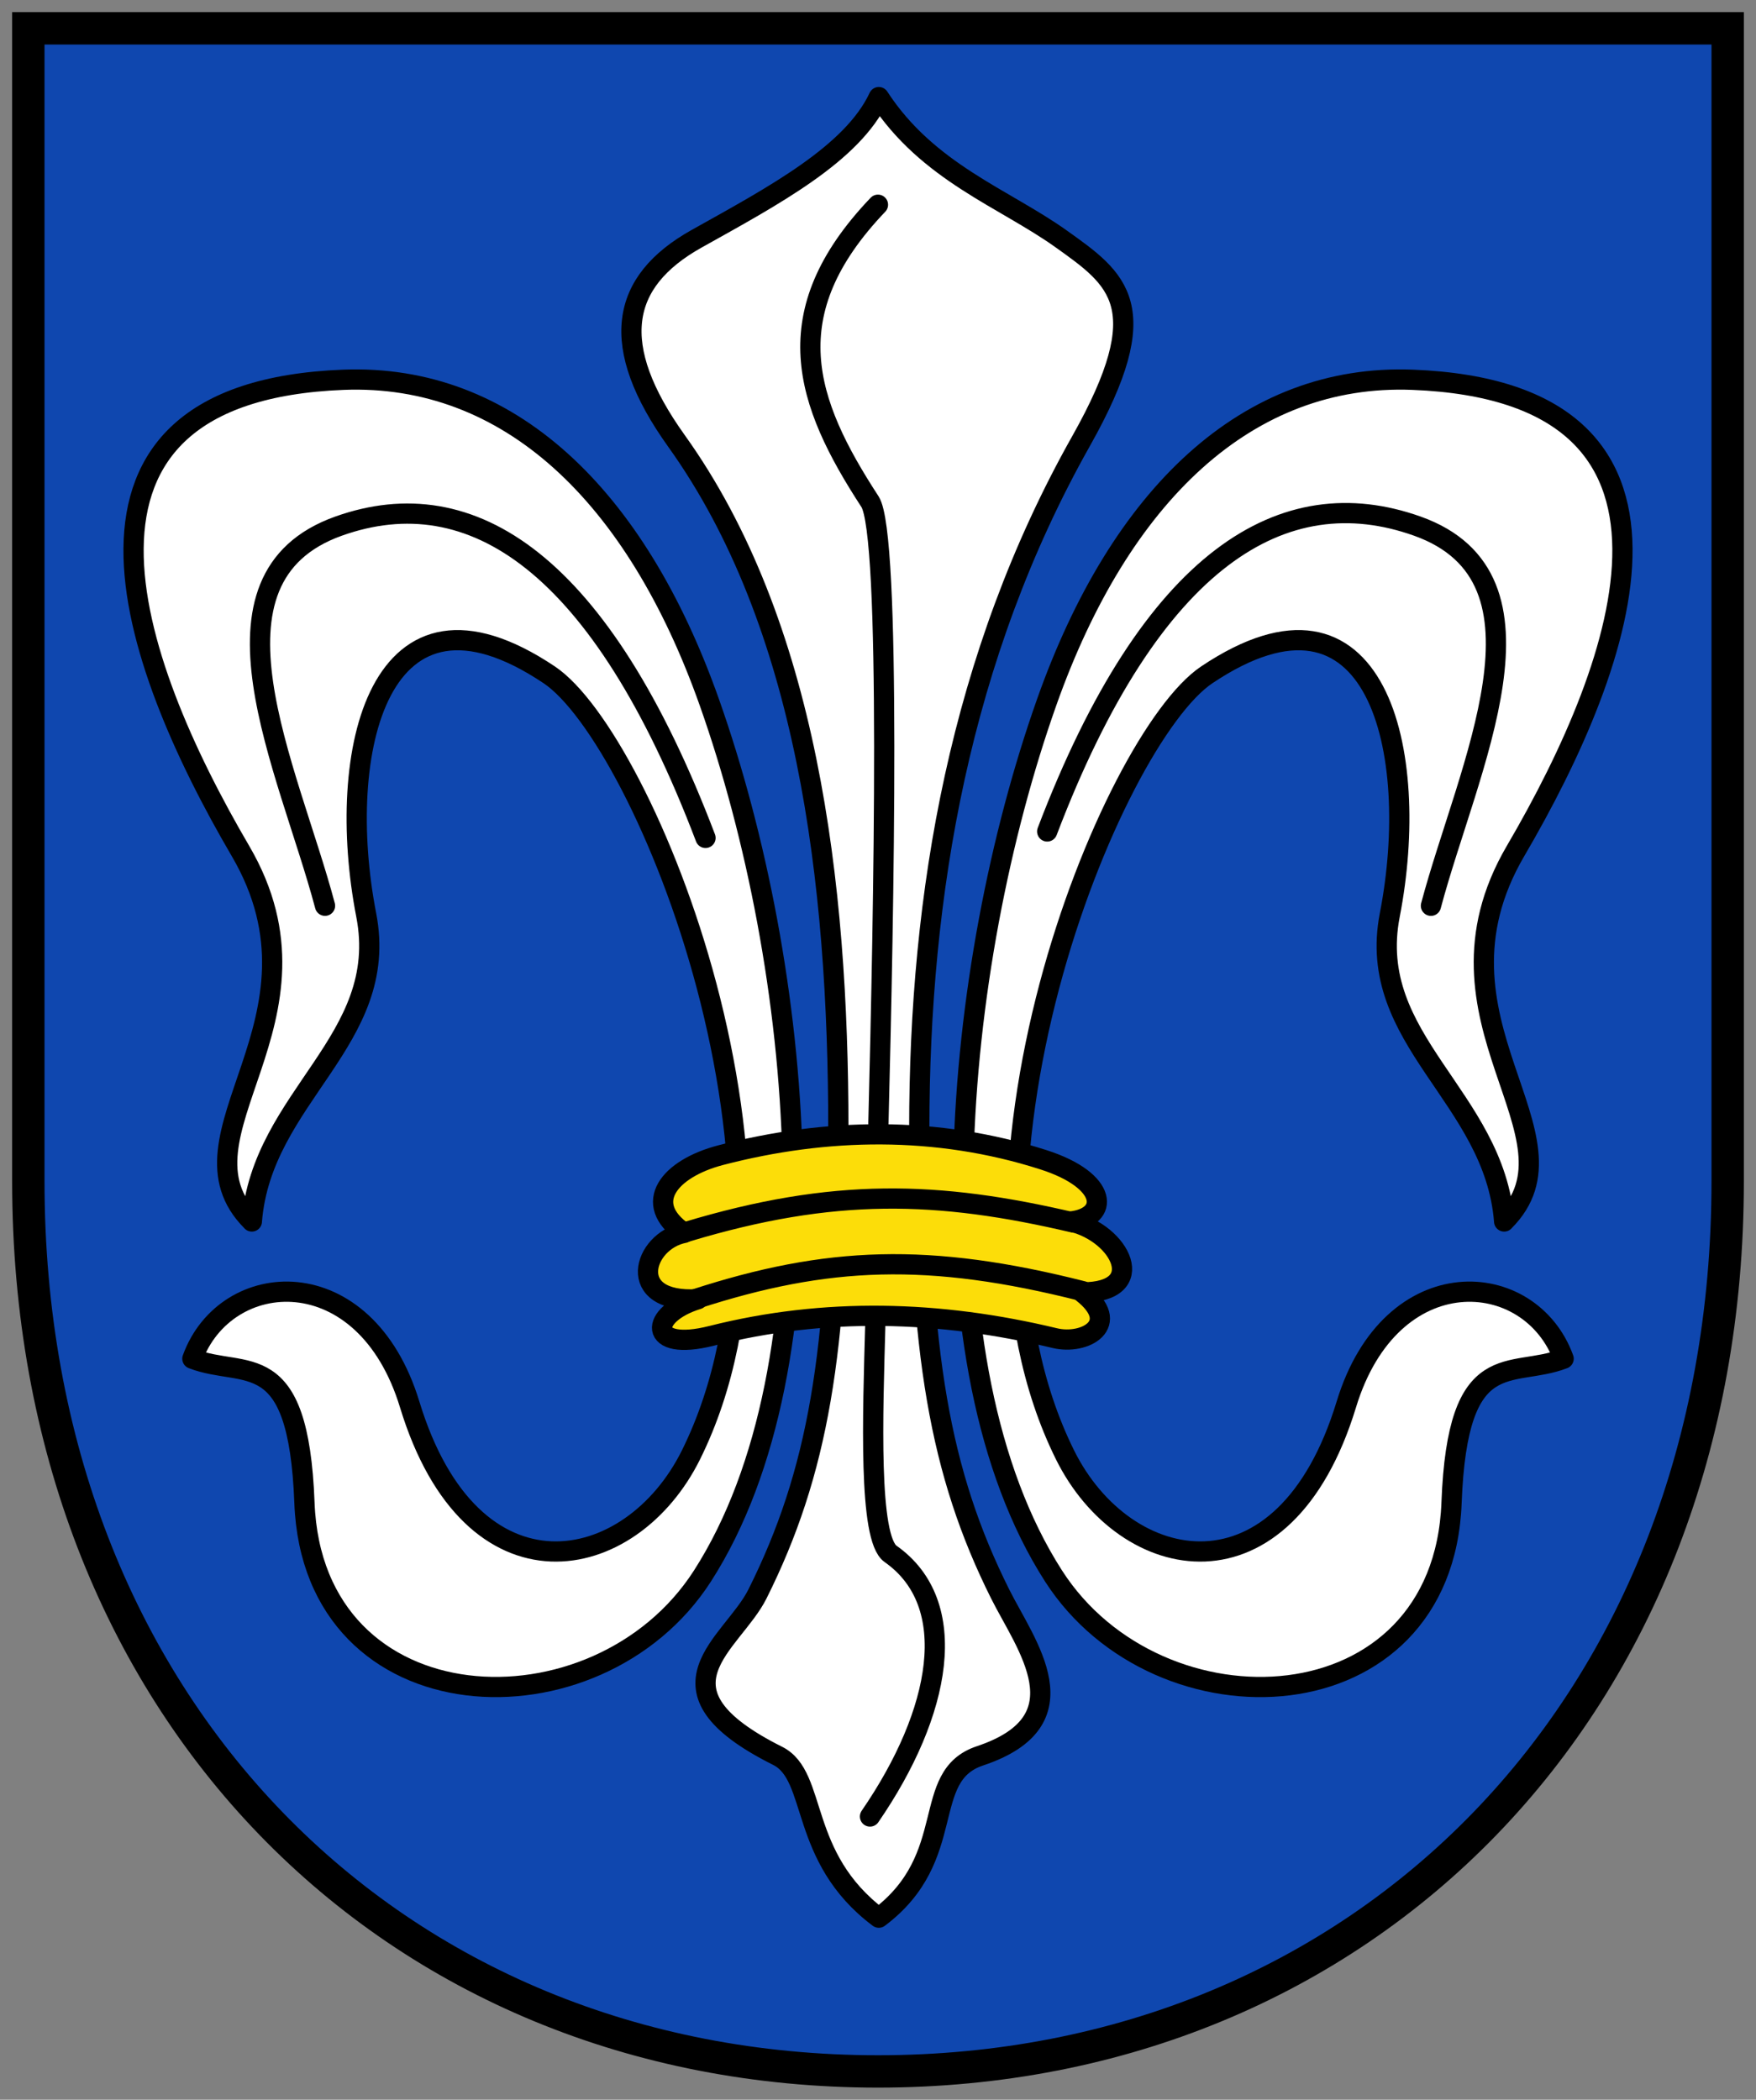
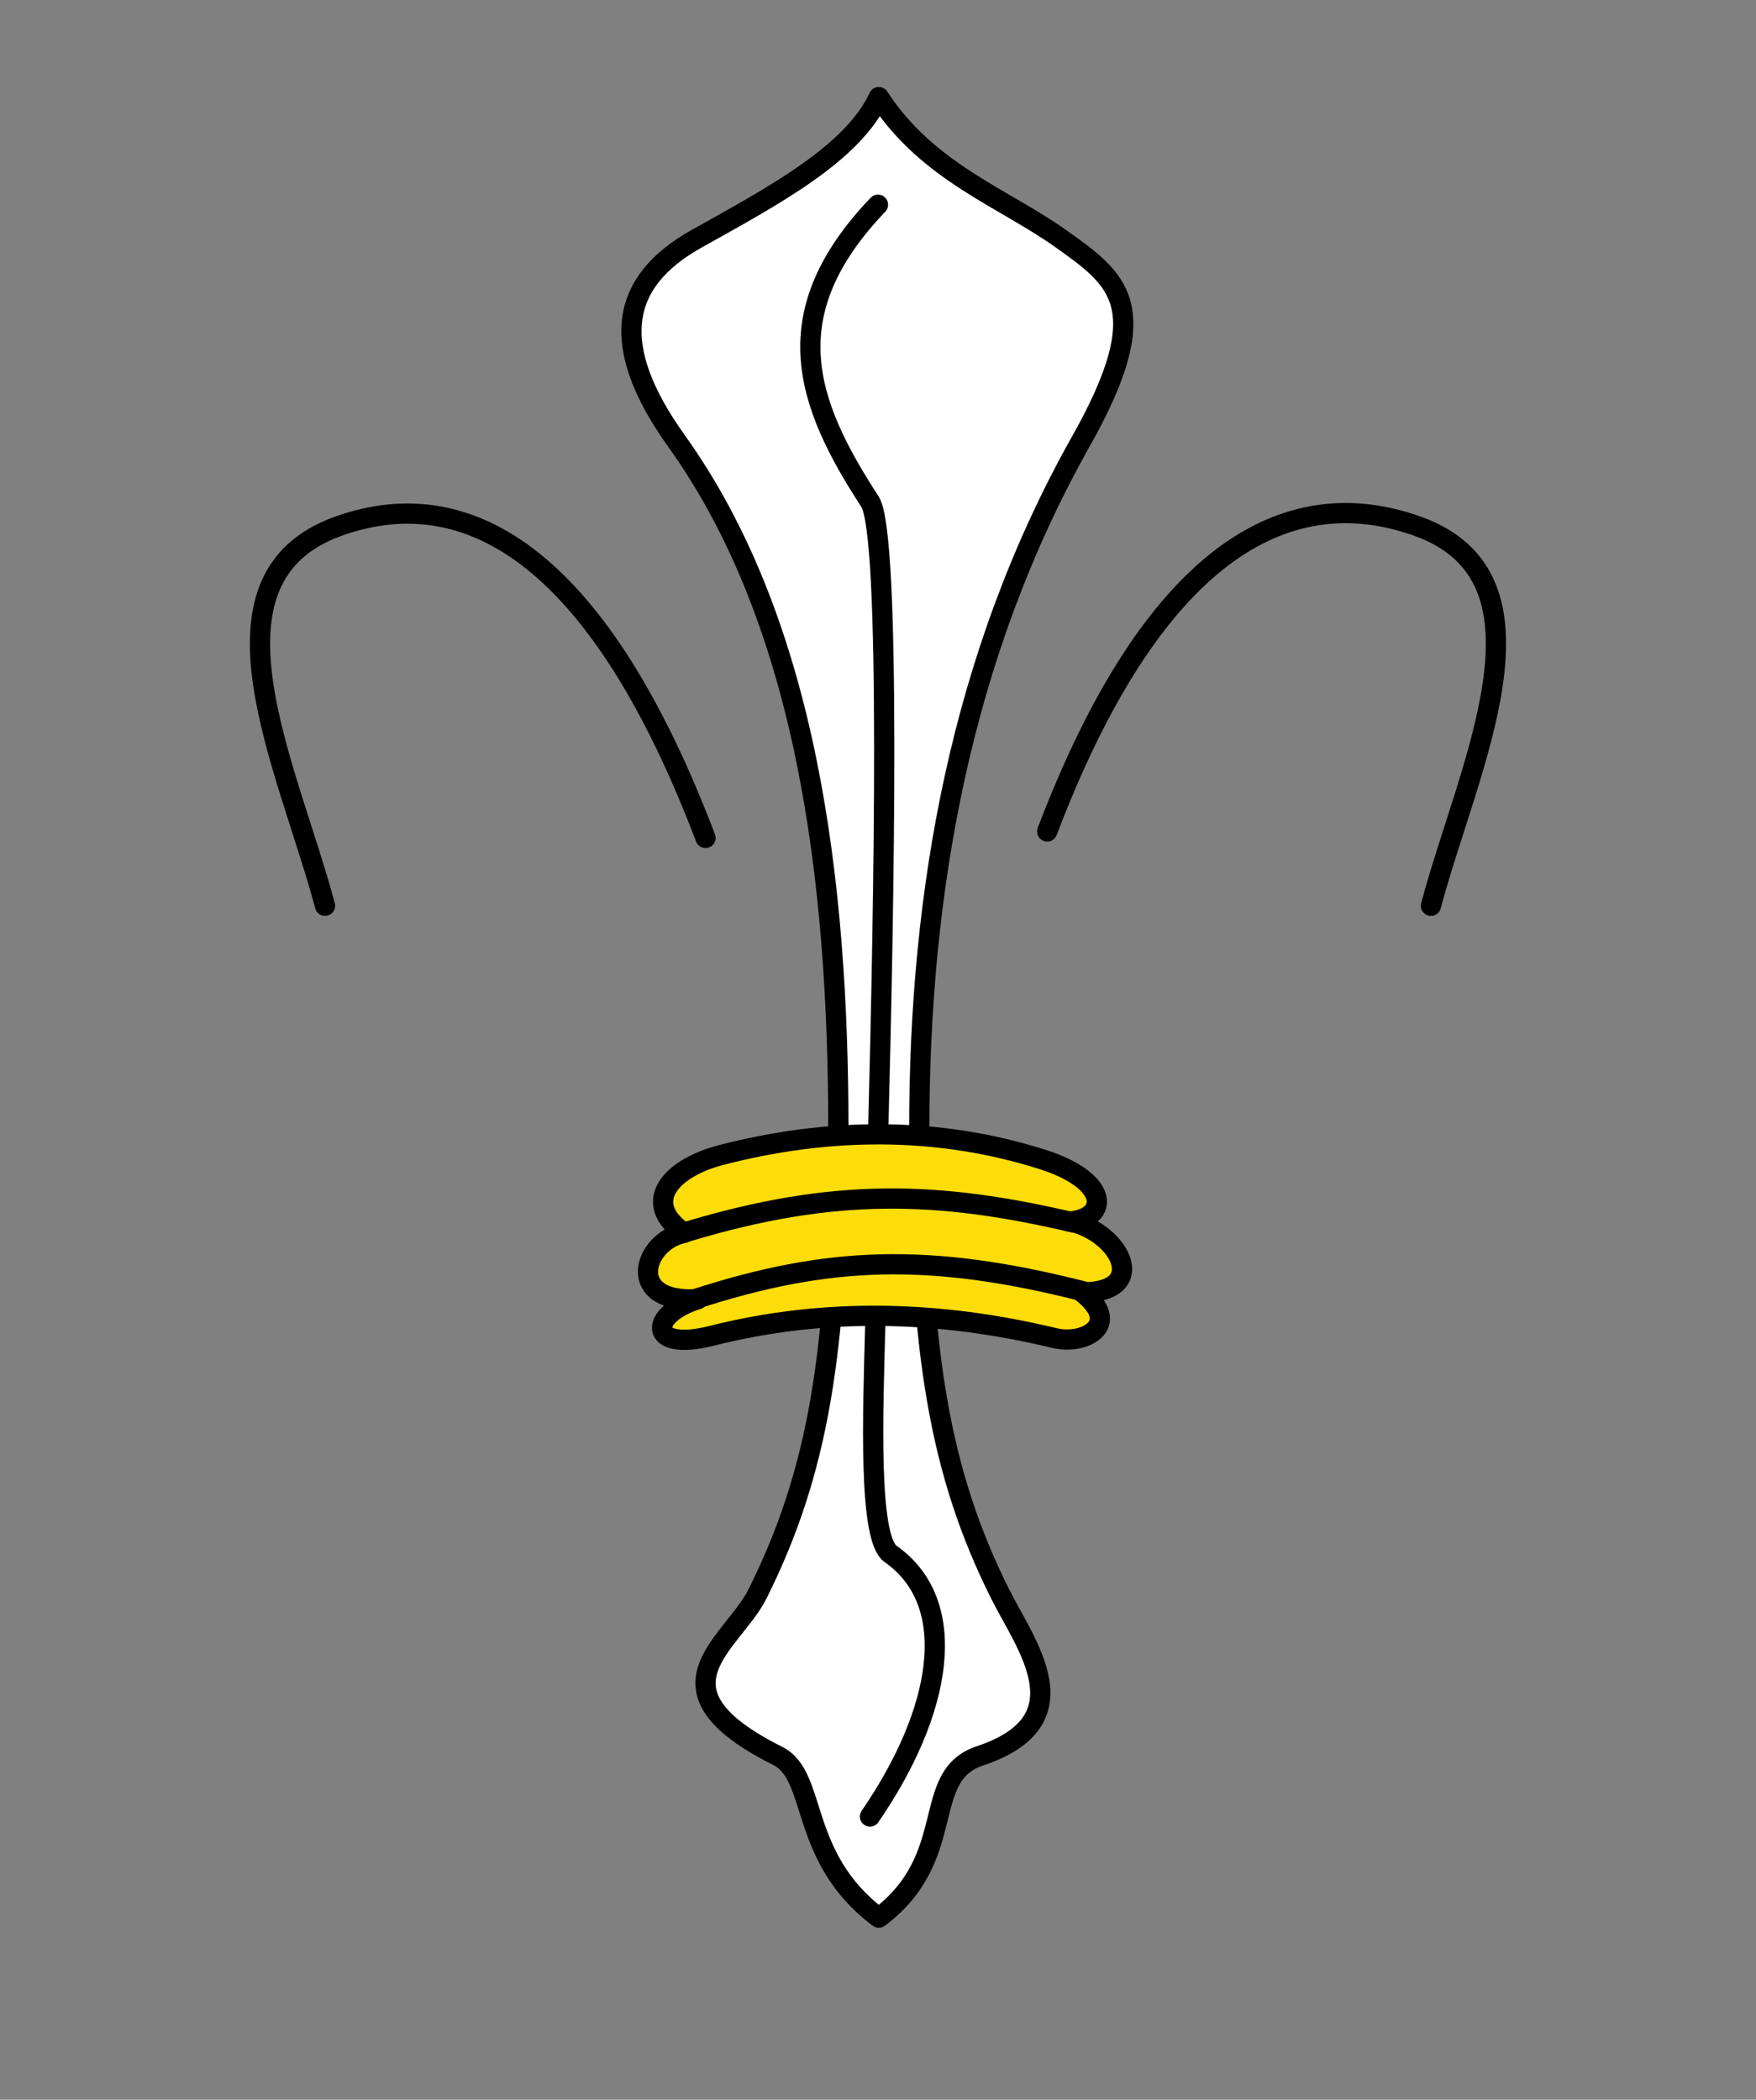
<svg xmlns="http://www.w3.org/2000/svg" height="519" width="434">
  <rect width="100%" height="100%" fill="#808080" stroke="none" />
  <defs>
    <clipPath>
      <path d="m 0,0 841.89,0 0,595.276 L 0,595.276 0,0 z" />
    </clipPath>
    <clipPath>
-       <path d="m 744.8,8.515 h 73.13 V 62.504 H 744.8 V 8.515 z" />
-     </clipPath>
+       </clipPath>
  </defs>
  <g stroke="#000">
-     <path d="m 7 7 h 420 v 285 c 0 130 -90 220 -210 220 -120 0 -210 -90 -210 -220 z" fill="#0f47af" stroke-width="8" />
    <g stroke-linejoin="round" stroke-linecap="round" stroke-width="5">
      <g fill="#fff">
-         <path d="m 62.25 301.91 c -21.232 -21.16 21.754 -49.594 -2.827 -91.58 -27.581 -47.12 -51.33 -113.46 25.44 -116.46 40.746 -1.591 72.28 28.351 90.45 79.71 23.24 65.67 32.14 163.25 -1.696 215.96 -26 40.506 -96.26 37.558 -98.37 -18.09 -1.486 -39.27 -14.627 -30.567 -27.701 -35.616 c 8.207 -22.61 42.647 -24.994 53.707 11.307 15.336 50.33 54.701 42.39 69.54 12.437 33.491 -67.62 -11.508 -177.01 -35.05 -192.78 -42.17 -28.25 -53.06 19.07 -45.23 59.36 6.03 31.01 -25.849 44.85 -28.27 75.76 z" />
        <path d="m 167.2 109 c -16.912 -23.618 -14.03 -39.37 5 -50 19.03 -10.634 38.485 -21.01 45 -35 12.1 18.608 30.917 24.957 45 35 14.08 10.04 23.792 16.638 5 50 -29.956 53.18 -40 111.9 -40 170 0 55 5 85 20 115 6.313 12.625 21.09 31.3 -5 40 -15 5 -5 25 -25 40 -20 -15 -15 -35 -25 -40 -33.05 -16.526 -11.183 -27.635 -5 -40 15 -30 20 -60 20 -115 0 -61.14 -7.729 -124.93 -40 -170 z" />
-         <path d="m 371.75 301.91 c 21.232 -21.16 -21.754 -49.594 2.827 -91.58 27.581 -47.12 51.33 -113.46 -25.44 -116.46 -40.746 -1.591 -72.28 28.351 -90.45 79.71 -23.24 65.67 -32.14 163.25 1.696 215.96 26 40.506 96.26 37.558 98.37 -18.09 1.486 -39.27 14.627 -30.567 27.701 -35.616 -8.207 -22.61 -42.647 -24.994 -53.707 11.307 -15.336 50.33 -54.701 42.39 -69.54 12.437 -33.491 -67.62 11.508 -177.01 35.05 -192.78 42.17 -28.25 53.06 19.07 45.23 59.36 -6.03 31.01 25.849 44.85 28.27 75.76 z" />
      </g>
      <path d="m 169.09 304.74 c -10.633 -7.317 -3.643 -15.918 9.05 -19.221 26.03 -6.775 53.35 -7.312 79.71 1.131 16.32 5.227 16.289 14.26 6.784 15.264 12.534 2.926 19.527 17.558 2.827 17.525 10.04 7.87 0.678 13.1 -6.784 11.307 -28.607 -6.874 -56.869 -7.61 -84.8 -0.565 -16 4.04 -15.462 -5.374 -3.392 -9.05 -18.14 1.121 -13.601 -14.414 -3.392 -16.395 z" fill="#fcdd09" />
      <path d="m 171.75 321.13 c 32.686 -10.627 57.769 -11.635 95.88 -1.979 m -97.86 -14.699 c 36.2 -10.91 61.958 -10.173 95.6 -2.261 m -48.38 -251.59 c -25.701 26.913 -18 48.789 -1.97 73.4 c 5.272 8.095 3.412 101.65 2.079 153.6 m -0.749 49.19 c -0.638 23.01 -1.756 53.42 3.758 57.29 c 17.543 12.321 12.618 39.18 -5.088 64.912 m 138.64 -225.11 c 9.09 -34.2 32.831 -80.966 -3.392 -93.85 -32.85 -11.681 -65.55 7.404 -91.45 75.48 m -178.49 18.365 c -9.09 -34.2 -32.831 -80.966 3.392 -93.85 32.85 -11.681 64.755 9 90.65 77.08" fill="none" />
    </g>
  </g>
</svg>